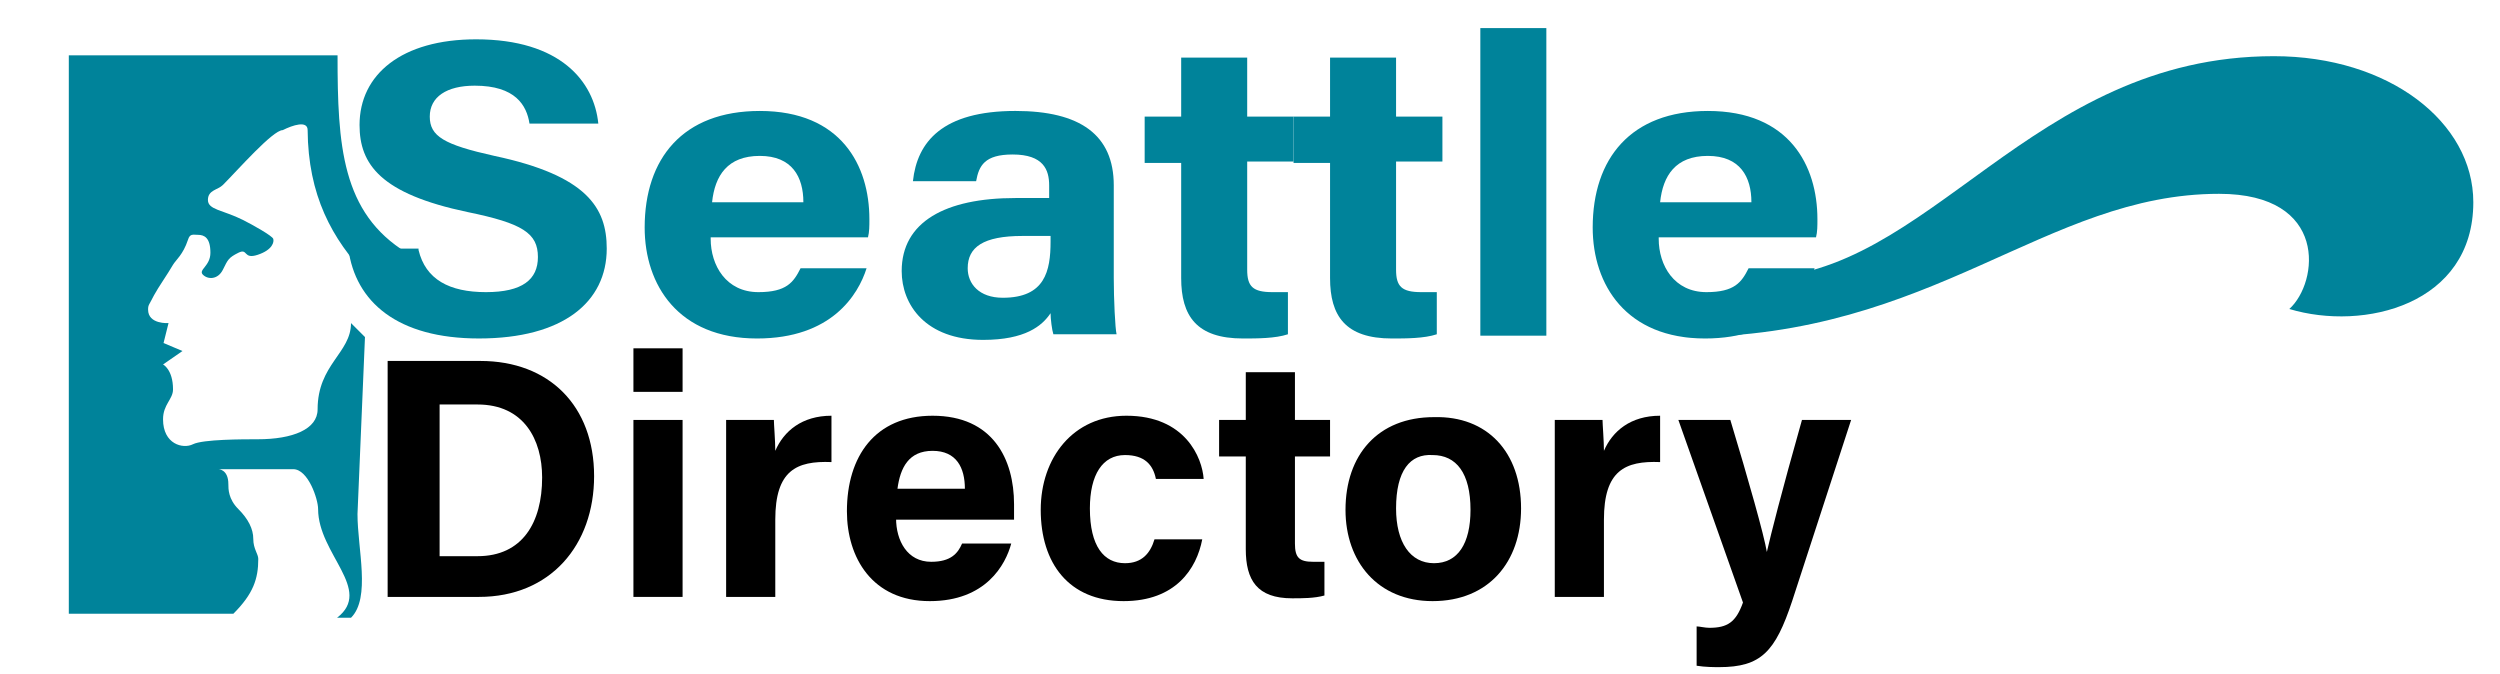
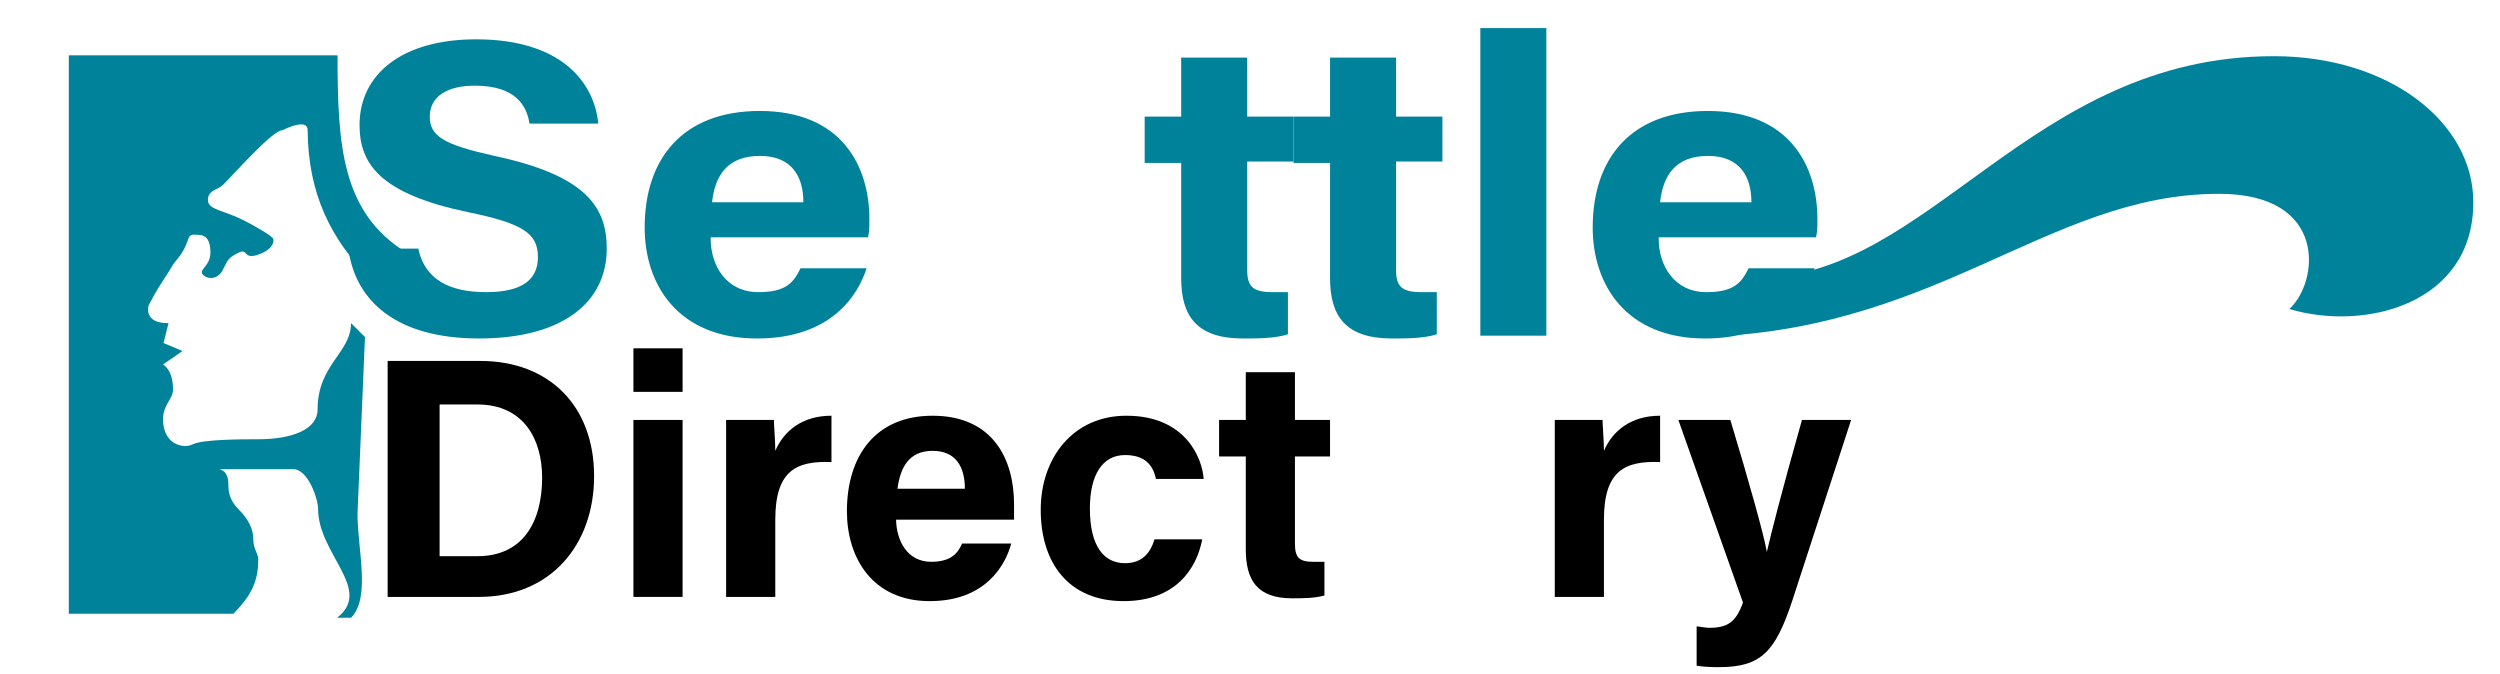
<svg xmlns="http://www.w3.org/2000/svg" version="1.1" x="0px" y="0px" viewBox="0 0 178 48" style="enable-background:new 0 0 178 48;" xml:space="preserve">
  <style type="text/css">
	.st0{fill:#00839A;}
	.st1{fill-rule:evenodd;clip-rule:evenodd;fill:#00839A;}
	.st2{fill:#092782;}
</style>
  <g id="Layer_1">
    <g>
      <path class="st0" d="M29.8,17.8c0.5,2.1,2.2,3,4.8,3c2.6,0,3.7-0.9,3.7-2.5c0-1.7-1.1-2.4-5-3.2c-6.2-1.3-7.7-3.4-7.7-6.2    c0-3.6,3-6.1,8.3-6.1c6,0,8.4,3,8.7,6h-4.9c-0.2-1.3-1-2.7-3.9-2.7c-2,0-3.2,0.8-3.2,2.2c0,1.4,1,2,4.6,2.8c6.6,1.4,8,3.7,8,6.6    c0,3.8-3.1,6.4-9.1,6.4c-5.8,0-8.8-2.6-9.3-6.4H29.8z" />
      <path class="st0" d="M50.6,17c0,1.9,1.1,3.8,3.4,3.8c2,0,2.5-0.7,3-1.7h4.7c-0.6,1.9-2.5,5-7.8,5c-5.6,0-8-3.8-8-7.9    c0-4.9,2.7-8.3,8.2-8.3c5.8,0,7.8,3.9,7.8,7.7c0,0.5,0,0.9-0.1,1.3H50.6z M57.2,14.4c0-1.8-0.8-3.3-3.1-3.3    c-2.3,0-3.2,1.4-3.4,3.3H57.2z" />
-       <path class="st0" d="M79.3,19.8c0,1.5,0.1,3.6,0.2,4H75c-0.1-0.3-0.2-1.1-0.2-1.5c-0.6,0.9-1.8,1.9-4.8,1.9    c-4.1,0-5.8-2.5-5.8-4.9c0-3.5,3.1-5.2,8.1-5.2c0.8,0,1.9,0,2.4,0v-0.9c0-1.1-0.4-2.2-2.6-2.2c-2,0-2.4,0.8-2.6,1.9h-4.5    c0.3-2.8,2.1-5,7.3-5c4.6,0,7,1.7,7,5.3V19.8z M74.7,16.8c-0.4,0-1.3,0-1.9,0c-2.8,0-3.9,0.8-3.9,2.3c0,1.1,0.8,2.1,2.5,2.1    c3,0,3.4-1.9,3.4-4V16.8z" />
      <path class="st0" d="M81.5,8.3h2.6V4.1h4.7v4.2h3.3v3.2h-3.3v7.7c0,1.2,0.4,1.6,1.8,1.6c0.3,0,0.7,0,1.1,0v3    c-0.9,0.3-2.2,0.3-3.2,0.3c-3.3,0-4.4-1.6-4.4-4.3v-8.2h-2.6V8.3z" />
      <path class="st0" d="M92.1,8.3h2.6V4.1h4.7v4.2h3.3v3.2h-3.3v7.7c0,1.2,0.4,1.6,1.8,1.6c0.3,0,0.7,0,1.1,0v3    c-0.9,0.3-2.2,0.3-3.2,0.3c-3.3,0-4.4-1.6-4.4-4.3v-8.2h-2.6V8.3z" />
      <path class="st0" d="M105.4,23.9V2h4.7v21.9H105.4z" />
      <path class="st0" d="M118.1,17c0,1.9,1.1,3.8,3.4,3.8c2,0,2.5-0.7,3-1.7h4.7c-0.6,1.9-2.5,5-7.8,5c-5.6,0-8-3.8-8-7.9    c0-4.9,2.7-8.3,8.2-8.3c5.8,0,7.8,3.9,7.8,7.7c0,0.5,0,0.9-0.1,1.3H118.1z M124.7,14.4c0-1.8-0.8-3.3-3.1-3.3    c-2.3,0-3.2,1.4-3.4,3.3H124.7z" />
    </g>
    <g>
      <path d="M27.6,25.7h6.6c4.9,0,8.1,3.2,8.1,8.2c0,4.9-3.1,8.6-8.2,8.6h-6.5V25.7z M31.3,39.6H34c3.2,0,4.6-2.4,4.6-5.6    c0-2.7-1.3-5.2-4.6-5.2h-2.7V39.6z" />
      <path d="M45.1,24.8h3.5v3.1h-3.5V24.8z M45.1,29.9h3.5v12.6h-3.5V29.9z" />
      <path d="M51.7,33.3c0-1.2,0-2.4,0-3.4h3.4c0,0.3,0.1,1.5,0.1,2.2c0.6-1.4,1.9-2.5,4-2.5v3.3c-2.5-0.1-4,0.6-4,4.1v5.5h-3.5V33.3z" />
      <path d="M63.8,36.9c0,1.6,0.8,3.1,2.5,3.1c1.4,0,1.9-0.6,2.2-1.3H72c-0.4,1.5-1.8,4.1-5.8,4.1c-4.1,0-5.9-3.1-5.9-6.4    c0-3.9,2-6.8,6.1-6.8c4.3,0,5.8,3.1,5.8,6.3c0,0.4,0,0.7,0,1.1H63.8z M68.7,34.8c0-1.5-0.6-2.7-2.3-2.7c-1.7,0-2.3,1.2-2.5,2.7    H68.7z" />
      <path d="M85.6,38.4c-0.4,2.1-1.9,4.4-5.6,4.4c-3.9,0-5.9-2.7-5.9-6.5c0-3.7,2.3-6.7,6.1-6.7c4.2,0,5.4,3,5.5,4.5h-3.4    c-0.2-1-0.8-1.7-2.2-1.7c-1.6,0-2.5,1.4-2.5,3.8c0,2.7,1,3.9,2.5,3.9c1.2,0,1.8-0.7,2.1-1.7H85.6z" />
      <path d="M86.8,29.9h1.9v-3.4h3.5v3.4h2.5v2.6h-2.5v6.2c0,1,0.3,1.3,1.3,1.3c0.2,0,0.5,0,0.8,0v2.4c-0.7,0.2-1.6,0.2-2.3,0.2    c-2.5,0-3.3-1.3-3.3-3.5v-6.6h-1.9V29.9z" />
-       <path d="M108.3,36.2c0,3.8-2.3,6.6-6.3,6.6c-3.9,0-6.2-2.8-6.2-6.5c0-3.9,2.3-6.6,6.3-6.6C105.9,29.6,108.3,32.2,108.3,36.2z     M99.4,36.2c0,2.4,1,3.9,2.7,3.9c1.7,0,2.6-1.4,2.6-3.8c0-2.6-1-3.9-2.7-3.9C100.4,32.3,99.4,33.5,99.4,36.2z" />
      <path d="M110.7,33.3c0-1.2,0-2.4,0-3.4h3.4c0,0.3,0.1,1.5,0.1,2.2c0.6-1.4,1.9-2.5,4-2.5v3.3c-2.5-0.1-4,0.6-4,4.1v5.5h-3.5V33.3z    " />
      <path d="M123.2,29.9c1.3,4.3,2.4,8.2,2.6,9.4h0c0.3-1.3,1-4.1,2.5-9.4h3.5l-4.2,12.9c-1.2,3.6-2.2,4.7-5.2,4.7c-0.3,0-1,0-1.6-0.1    v-2.8c0.2,0,0.6,0.1,0.9,0.1c1.3,0,1.9-0.4,2.4-1.8l-4.6-13H123.2z" />
    </g>
    <path id="vlna_2" class="st1" d="M125,19.8c12.4,0,19.5-15.8,36.9-15.8c8.2,0,14.2,4.7,14.2,10.4c0,7.3-7.8,9.2-13.1,7.6   c2.1-1.9,2.8-8.2-5-8.2c-12.4,0-20.3,10.2-38,10.2L125,19.8z" />
    <g id="g37" transform="scale(0.355,0.355)">
      <path id="path41" class="st0" d="M67.7,11.1c0,18,0.8,31.6,13.9,39.6l2.2,0.4c0.3,5.3-6.3,8.2-10,4.4c-7.3-7.6-12-16.4-12.1-29.4    c0-2-3-1-5,0c-2,0-9,8-12,11c-1,1-3,1-3,3c0,2,3,2,7,4c2,1,5.9,3.2,6.1,3.8s-0.1,2.2-3.1,3.2c-3,1-1.9-1.4-3.9-0.4    c-2,1-2.1,1.4-3.1,3.4c-1,2-3,2-4,1s1.5-1.7,1.5-4.4c0-3-1.2-3.6-2.5-3.6c-1,0-1.6-0.3-2,1c-1,3-2.4,4-3,5c-1.1,1.9-3,4.6-3.8,6.1    c-1,2-1.2,1.9-1.2,2.9c0,3,4.1,2.7,4.1,2.7l-1,4l3.8,1.6l-3.9,2.7c0,0,2,1,2,5c0,2-2,3-2,6c0,5,4,6,6,5c2-1,10.1-1,13-1    c7,0,12-2,12-6c0-9,6.7-11.3,6.7-17.3l2.8,2.8l-1.5,35.5c0,7,2.7,16.8-1.3,20.8h-2.8c7.3-5.6-3.8-12.8-3.8-21.8c0-2-2-8-5-8h-15    c0,0,2,0,2,3c0,1,0,3,2,5s3,4,3,6s1,3,1,4c0,4-1,7-5,11h-33v-112H67.7z" />
    </g>
  </g>
  <g id="Layer_3">
</g>
  <g id="testa">
-     <path class="st2" d="M170.9,22.8l1.3-1.3L170.9,22.8z" />
+     <path class="st2" d="M170.9,22.8l1.3-1.3L170.9,22.8" />
    <g>
	</g>
    <g>
	</g>
    <g>
	</g>
    <g>
	</g>
    <g>
	</g>
    <g>
	</g>
    <g>
	</g>
    <g>
	</g>
    <g>
	</g>
    <g>
	</g>
    <g>
	</g>
    <g>
	</g>
    <g>
	</g>
    <g>
	</g>
    <g>
	</g>
  </g>
</svg>